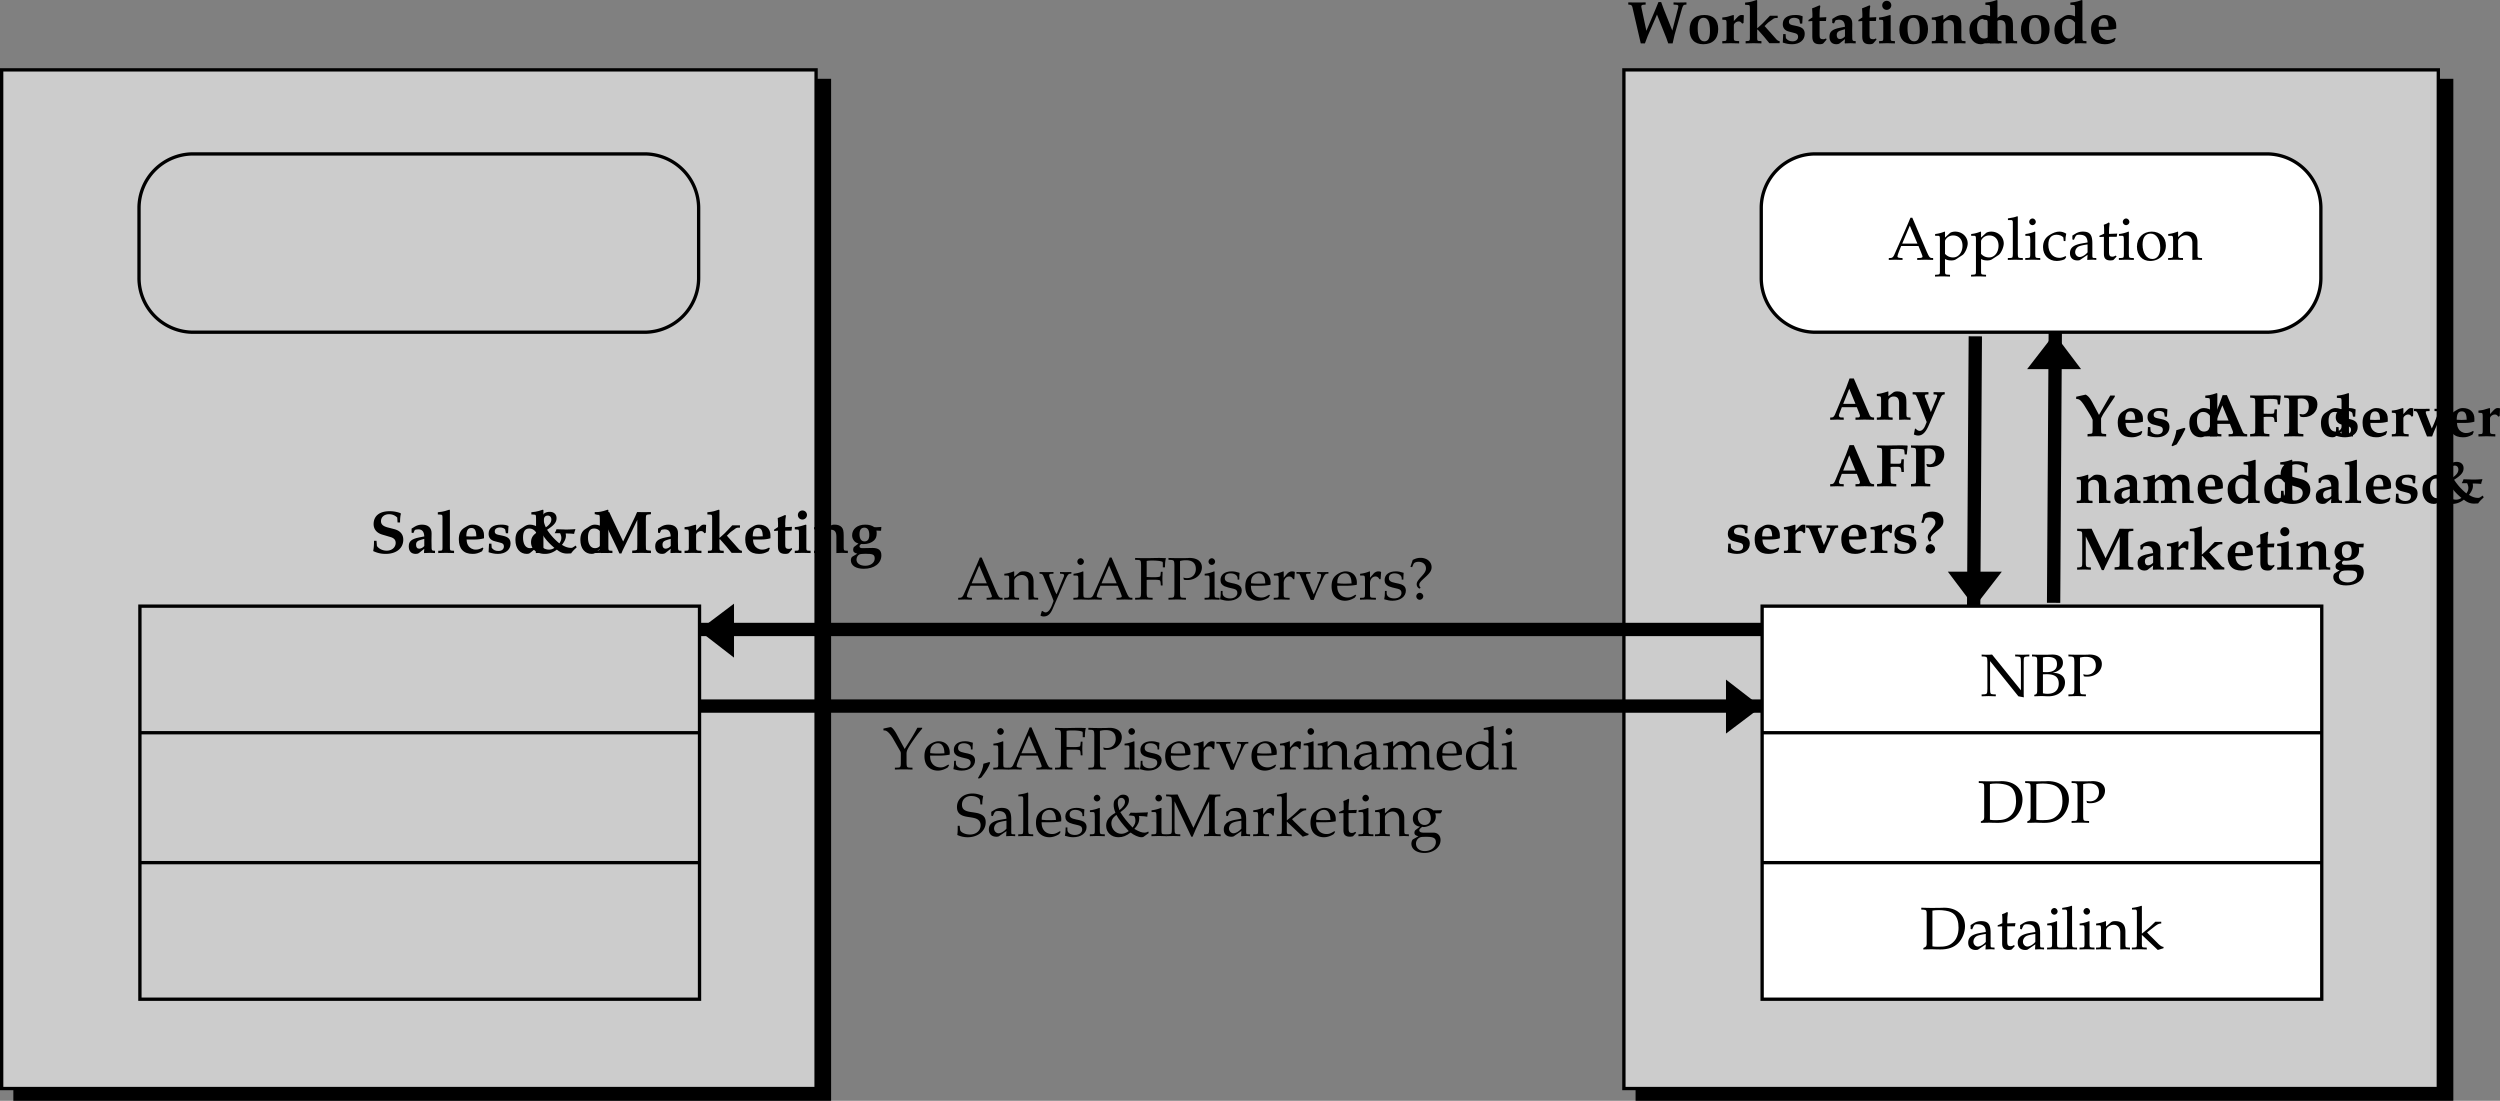
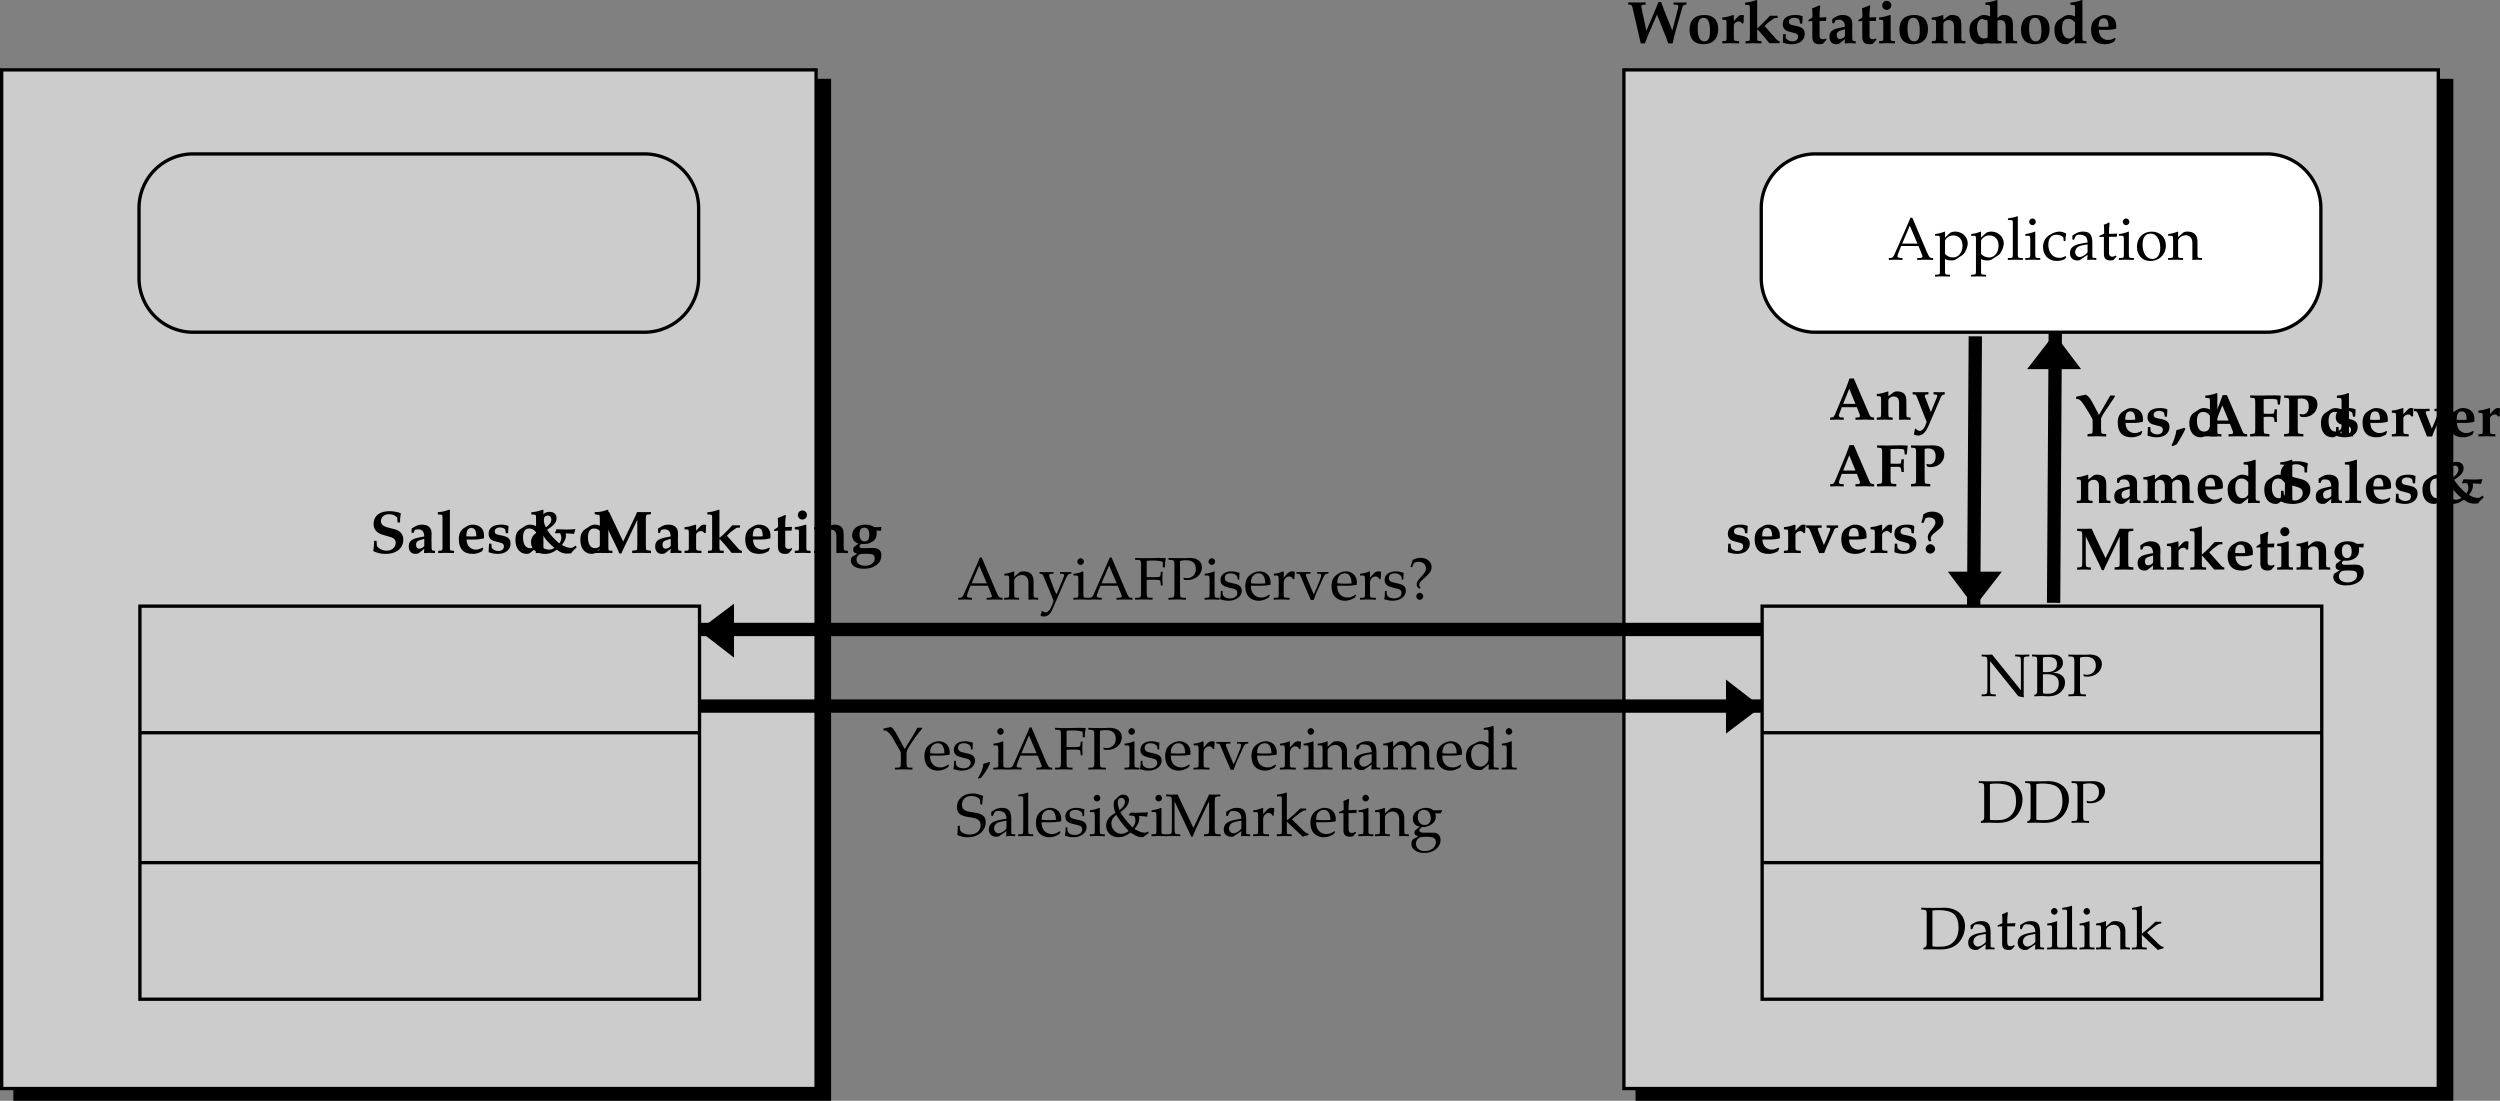
<svg xmlns="http://www.w3.org/2000/svg" xmlns:xlink="http://www.w3.org/1999/xlink" width="375.255" height="165.234">
  <rect width="100%" height="100%" fill="#808080" stroke="none" />
  <defs>
    <path id="a" d="m2.875-1.86-.734-3.452c-.016-.079-.032-.157-.032-.235 0-.11.125-.219.282-.219l.375-.03v-.329c-1.063.016-1.063.016-1.204.016-.109 0-.109 0-1.406-.016v.328l.281.031c.172.016.282.125.344.375L2.031.031h.625c.266-.75.344-.937.422-1.125l1.39-3.203L5.814-.922c.062.172.125.297.187.516.078.219.078.25.156.437h.657c.187-.828.234-1.062.296-1.297L8.203-5.14c.125-.421.235-.609.39-.625l.298-.03v-.329c-.625.016-.891.016-1 .016h-.47c-.062-.016-.265-.016-.468-.016v.328l.406.031c.204 0 .313.079.313.204 0 .078 0 .171-.031.265L6.766-1.89 5.53-4.984c-.14-.344-.25-.657-.437-1.188h-.407c-.062.156-.343.813-.453 1.11zm0 0" />
    <path id="b" d="M2.578-4.234c-1.437 0-2.219.78-2.219 2.218C.36-.625 1.094.156 2.406.156c1.438 0 2.25-.828 2.25-2.281 0-1.36-.734-2.11-2.078-2.11zm-.11.421c.657 0 .954.641.954 1.97 0 1.109-.25 1.562-.86 1.562-.64 0-.984-.656-.984-1.953 0-1.094.281-1.579.89-1.579zm0 0" />
    <path id="c" d="M.266-.313v.344L1.437 0c.11 0 .125 0 1.36.031v-.344l-.36-.015C2.031-.375 2-.391 2-.906v-1.781c0-.282.375-.579.734-.579.22 0 .375.11.5.329l.22-.094.046-1.156a1.039 1.039 0 0 0-.328-.047c-.266 0-.422.109-.766.468L2-3.328v-.86l-.078-.046-.64.187c-.266.094-.438.125-1.016.188v.328l.406.031c.203.016.234.078.234.625v1.969c0 .5-.031.562-.328.578zm0 0" />
    <path id="d" d="M.266-.313v.344L1.422 0c.187 0 .61.016 1.219.031v-.344l-.313-.015C2.031-.344 2-.406 2-.906v-1.125h.094l.953 1.078c.125.156.64.781.781.953h1.547v-.313c-.188-.015-.328-.093-.5-.28L3.109-2.579l.079-.063c.265-.28.515-.515.624-.578l.563-.406a.715.715 0 0 1 .438-.156h.265v-.344H3.922L2.953-3.11c-.203.218-.453.437-.953.875v-4.188l-.078-.062-.64.203c-.266.078-.563.14-1.095.187v.328l.485.032c.203.015.234.078.234.625v4.203c0 .5-.031.562-.328.578zm0 0" />
    <path id="e" d="m3.266-2.938.062-1.093c-.344-.157-.625-.203-1.11-.203-1.202 0-1.874.484-1.874 1.375 0 .593.328.984.969 1.125l.765.203c.422.093.563.25.563.562 0 .422-.313.688-.829.688-.421 0-.718-.125-1-.469l-.046-.625h-.36L.344-.094c.531.172.922.25 1.406.25 1.125 0 1.89-.625 1.89-1.547 0-.656-.328-.984-1.14-1.171l-.734-.157c-.36-.078-.5-.219-.5-.5 0-.36.296-.594.796-.594.376 0 .75.172.782.36l.094.515Zm0 0" />
    <path id="f" d="m2.922-.547-.078-.172c-.188.094-.266.125-.406.125-.438 0-.563-.14-.563-.578v-2.156h.953l.063-.578-1.016.047v-.516c0-.5.031-.813.11-1.219l-.126-.093c-.359.171-.64.28-1.109.453.031.453.047.625.047.828v.531l-.594.39v.204l.578-.047v2.344c0 .796.328 1.14 1.11 1.14.28 0 .5-.062.578-.172zm0 0" />
    <path id="g" d="m2.688-.61-.047.563.046.078C3.172.016 3.375 0 3.516 0c.125 0 .312.016.78.031v-.344l-.265-.015c-.203-.031-.25-.125-.25-.547v-.203c-.015-.297-.015-.547-.015-.766 0-.218 0-.515.015-.86v-.265c0-.797-.531-1.265-1.437-1.265-.39 0-.735.093-1.078.296L.78-3.64v.61l.266.062.203-.437c.031-.063.281-.125.516-.125.609 0 .89.328.921 1.062l-.78.156C.765-2.078.358-1.734.358-.968.36-.234.734.156 1.406.156c.219 0 .36-.047.453-.11zm0-.421c-.172.234-.5.406-.766.406-.297 0-.469-.219-.469-.578 0-.438.188-.61.828-.781l.406-.11Zm0 0" />
    <path id="h" d="M.313-.313v.344L1.468 0c.172 0 .61.016 1.218.031v-.344L2.36-.328c-.296-.016-.312-.078-.312-.578v-3.281l-.094-.047-.625.187a5 5 0 0 1-.89.172c-.016 0-.063.016-.126.016v.328L.72-3.5c.203.016.219.078.219.625v1.969c0 .5-.016.562-.313.578zm1.156-6.046a.67.67 0 0 0-.688.671.67.67 0 0 0 .672.688.69.69 0 0 0 .688-.672.67.67 0 0 0-.672-.687zm0 0" />
    <path id="i" d="M.219-.313v.344L1.375 0c.188 0 .61.016 1.219.031v-.344L2.28-.328c-.297-.016-.328-.078-.328-.578V-2.86c0-.313.375-.61.781-.61.579 0 .829.313.829 1.031v2.47C4.03.015 4.218 0 4.375 0c.14 0 .328.016.906.031v-.344l-.297-.015c-.296-.016-.328-.078-.328-.578v-1.672c0-.688-.078-1.031-.312-1.281-.235-.25-.594-.375-1.047-.375-.266 0-.469.046-.625.171l-.719.547v-.671l-.047-.047C.97-3.938.72-3.875.22-3.86v.328l.406.031c.203.016.234.078.234.625v1.969c0 .5-.03.562-.328.578zm0 0" />
    <path id="j" d="M4.578-6.422 4.5-6.484l-.64.203c-.266.078-.579.14-1.094.187v.328l.468.032c.22.015.235.078.235.625v1.093l-.172-.078c-.25-.093-.5-.14-.735-.14-.28 0-.53.078-.78.234l-.641.422c-.532.328-.766.844-.766 1.625 0 1.297.672 2.11 1.719 2.11.203 0 .36-.048.437-.11L3.47-.72l-.047.672.047.078c.468-.014.686-.03.81-.03.078 0 .25.016.485.016.062 0 .234 0 .421.015v-.344L4.89-.328c-.297-.016-.313-.078-.313-.578Zm-1.11 4.984c0 .407-.405.735-.905.735-.657 0-1.047-.61-1.047-1.594 0-.922.312-1.36.937-1.36.406 0 .719.173 1.016.563zm0 0" />
    <path id="k" d="M4.156-2.656c0-.969-.687-1.578-1.718-1.578-.297 0-.532.062-.782.203l-.422.25c-.593.36-.859.89-.859 1.75C.375-.61 1.094.156 2.438.156c.53 0 .843-.093 1.421-.39l.204-.438-.11-.125c-.422.235-.687.313-1.062.313-.454 0-.907-.25-1.125-.641-.141-.25-.204-.453-.22-.875h1.188c.516 0 .97-.063 1.422-.188Zm-1.906.203h-.031c-.078 0-.235-.016-.438-.016-.047 0-.125 0-.281-.015.016-.891.234-1.25.766-1.25.5 0 .718.359.734 1.25zm0 0" />
    <path id="z" d="M.64-1.813C.64-1.14.61-.78.517-.266c.656.297 1.187.422 1.875.422 1.609 0 2.64-.844 2.64-2.14 0-.797-.468-1.344-1.36-1.579l-1.03-.265c-.657-.188-.954-.453-.954-.922 0-.625.485-1.047 1.204-1.047.484 0 .89.156 1.234.5l.047.734h.375c0-.578.047-1.015.125-1.28l-.047-.11A4.477 4.477 0 0 0 2.97-6.25c-1.516 0-2.39.719-2.39 1.938 0 .75.452 1.328 1.312 1.578l1.265.375c.5.156.735.437.735.859 0 .672-.563 1.172-1.344 1.172-.61 0-1.188-.281-1.469-.703l-.062-.782zm0 0" />
    <path id="A" d="m.219-5.766.469.032c.218.015.234.078.234.625v4.203c0 .5-.016.562-.313.578l-.328.016V.03L1.453 0c.172 0 .61.016 1.203.031v-.344l-.312-.015c-.297-.016-.313-.078-.313-.578v-5.516l-.078-.062-.64.203c-.266.078-.579.14-1.094.187zm0 0" />
    <path id="B" d="M4.828-2.953c.125.265.188.484.188.703 0 .281-.079.5-.297.828a8.872 8.872 0 0 1-1.844-2.047c1.078-.687 1.422-1.125 1.422-1.75 0-.562-.406-.937-1.031-.937-.375 0-.735.125-.922.343l-.313.344c-.36.375-.469.594-.469.938 0 .343.079.64.297 1.172-1.015.53-1.39 1-1.39 1.78 0 1.016.86 1.735 2.062 1.735.688 0 1.203-.187 1.813-.64.515.421.968.593 1.547.593l.593-.03c.188-.282.47-.579.829-.891l-.125-.282L7.03-1c-.375.25-.375.25-.562.25-.453 0-.875-.14-1.36-.453.422-.547.594-.938.594-1.375 0-.078-.016-.188-.031-.328.5 0 .812.015 1.266.062a2.16 2.16 0 0 1 .187-.625l-.031-.094a17.1 17.1 0 0 1-1.328.063c-.094 0-.25 0-.422-.016l-1.063-.03c-.031.155-.078.265-.265.593ZM2-3.031C2.563-2.11 3.094-1.5 3.969-.75a1.33 1.33 0 0 1-.813.266c-.875 0-1.625-.75-1.625-1.61 0-.375.11-.594.469-.937zm.688-.797c-.235-.531-.297-.766-.297-1.063 0-.453.203-.703.593-.703.313 0 .532.235.532.578 0 .438-.25.782-.829 1.188zm0 0" />
    <path id="C" d="M8.719-5.797v-.328c-.953.016-.953.016-1.047.016-.11 0-.11 0-1.031-.016-.266.61-.344.813-.454 1.016l-1.64 3.406-1.422-2.984c-.094-.204-.25-.532-.672-1.438l-1.078.016H.75l-.469-.016v.328l.344.031c.406.032.422.063.422.875v3.672c0 .813-.016.844-.422.89l-.344.017V.03C.875.016 1.125 0 1.328 0c.203 0 .438.016 1.016.031v-.344l-.328-.015c-.407-.047-.438-.078-.438-.89v-3.75L3.656-.657c.063.14.156.344.328.75h.297c.172-.422.203-.5.547-1.188l1.844-3.86v3.735c0 .547-.016.703-.078.766-.047.047-.125.078-.344.094l-.344.03v.36C6.672.016 7 0 7.313 0c.312 0 .64.016 1.406.031v-.36l-.344-.03c-.203-.016-.281-.032-.344-.094-.062-.063-.078-.188-.078-.766V-4.89c0-.812.016-.843.422-.875zm0 0" />
    <path id="D" d="m4.766-3.313.046-.578c-.375.032-.53.047-.75.047-.062 0-.171 0-.312-.015-.375-.266-.797-.375-1.375-.375-1.156 0-1.953.656-1.953 1.609 0 .328.125.625.328.86.172.187.313.265.625.374l-.64.485c-.094.062-.157.25-.157.422 0 .343.172.5.625.609L.47.563C.329.64.234.875.234 1.109c0 .797.75 1.282 1.938 1.282 1.578 0 2.64-.813 2.64-2.016 0-.766-.421-1.11-1.328-1.11-.14 0-.265 0-.75.016-.375 0-.671.016-.78.016-.282 0-.423-.094-.423-.266 0-.14.078-.25.266-.36.156.016.25.016.36.016.624 0 1.187-.203 1.562-.562.281-.281.39-.594.39-1.047 0-.156 0-.265-.046-.422zm-2.5-.468c.484 0 .734.375.734 1.078 0 .656-.234.984-.719.984-.469 0-.75-.39-.75-1.078 0-.656.25-.984.735-.984zM2.453.14c1.11 0 1.36.125 1.36.718 0 .61-.594 1.079-1.407 1.079-.797 0-1.328-.36-1.328-.922 0-.344.188-.657.453-.782C1.688.171 2 .14 2.453.14Zm0 0" />
    <path id="T" d="m4.219-1.86.406 1.032a.966.966 0 0 1 .063.25c0 .14-.094.234-.188.25l-.484.016V.03C4.796.016 5.219 0 5.39 0c.172 0 .61.016 1.422.031v-.344l-.218-.015c-.25-.047-.375-.14-.485-.406L3.766-6.172h-.641c-.125.328-.203.578-.25.672-.125.36-.219.594-.25.688L.985-.876c-.141.36-.297.531-.5.547l-.266.016V.03C.875.016 1.219 0 1.234 0c.094 0 .266 0 .5.016.079 0 .25 0 .516.015v-.344l-.453-.015a.291.291 0 0 1-.266-.297c0-.063.032-.14.047-.219l.39-1.015Zm-1.14-2.78.937 2.28H2.172zm0 0" />
    <path id="U" d="M2.469-3.781v-.344l-1.188.016h-.11c-.124 0-.187 0-1.077-.016v.344l.312.015c.14 0 .235.141.375.485L2.203.359 2 .86c-.203.516-.516.829-.828.829-.234 0-.422-.11-.625-.344l-.11.047-.156.843c.235.11.453.157.656.157.625 0 1.125-.485 1.579-1.547l1.796-4.172c.11-.235.235-.39.375-.422l.22-.031v-.344l-.829.016h-.031c-.063 0-.172 0-.453-.016h-.36v.344l.297.015c.156 0 .25.079.25.172 0 .063-.015.14-.031.203l-.922 2.266-.75-1.969c-.015-.015-.015-.031-.031-.078a.416.416 0 0 0-.063-.125.701.701 0 0 1-.062-.265c0-.126.094-.204.234-.204zm0 0" />
    <path id="V" d="M2.281-5.578C2.875-5.61 3-5.61 3.297-5.61c.64 0 1.015.062 1.031.171l.078.672h.313l.125-1.265-.047-.078c-.328-.016-.5-.032-.86-.032-.25 0-.578.016-1.265.016-.469.016-.64.016-.86.016-.234 0-.234 0-1.562-.016v.328l.328.031c.422.032.438.063.438.875v3.672c0 .547-.016.703-.079.766-.062.047-.14.078-.359.094L.25-.33v.36C1.016.016 1.328 0 1.64 0c.313 0 .657.016 1.5.031v-.36l-.421-.03c-.219-.016-.344-.047-.375-.125-.047-.079-.047-.235-.063-.735V-2.89c.235-.03.406-.03.61-.03h.453c.36 0 .484.093.515.327l.063.453h.36l-.032-.968c0-.11 0-.235.031-.938h-.36l-.062.484c-.03.157-.109.188-.515.188H2.89c-.329 0-.438 0-.61-.016zm0 0" />
    <path id="W" d="M.344-.328v.36C1.109.015 1.438 0 1.75 0c.297 0 .656.016 1.484.031v-.36l-.421-.03c-.22-.016-.344-.047-.36-.125-.047-.079-.062-.235-.062-.735v-4.375c.125-.062.28-.078.53-.078.75 0 1.126.39 1.126 1.203 0 .719-.36 1.188-.922 1.188-.078 0-.078 0-.313-.047-.015 0-.046 0-.078-.016l-.093.094.156.313c.062.015.094.015.14.03.188.032.235.032.376.032 1.171 0 2.03-.813 2.03-1.906 0-.89-.562-1.344-1.687-1.344h-.469c-.609.016-1.062.016-1.312.016-.172 0-.172 0-1.531-.016v.328l.344.031c.406.032.421.063.421.875v3.672c0 .547-.015.703-.078.766-.047.047-.125.078-.343.094zm0 0" />
    <path id="X" d="M2.047.031h.765c.157-.406.235-.64.344-.875l1.156-2.594c.079-.203.172-.28.329-.312l.265-.031v-.344l-.86.016c-.468 0-.546-.016-.874-.016v.344l.344.015c.125 0 .203.063.203.141 0 .11-.031.25-.078.375l-.547 1.36c-.094.218-.14.327-.328.718l-.782-1.984c-.093-.235-.125-.36-.125-.469 0-.078.063-.14.204-.14l.374-.016v-.344l-1.171.016h-.11c-.11 0-.187 0-1.062-.016v.344l.234.015c.156.016.266.157.422.547Zm0 0" />
    <path id="Y" d="m.703-4.469.281-.64c.047-.125.329-.204.641-.204.5 0 .875.313.875.735 0 .328-.156.594-.578 1.11-.422.5-.563.78-.563 1.109 0 .25.079.453.235.671l.312-.125-.015-.03c-.047-.11-.094-.22-.094-.329 0-.234.187-.5.562-.812l.704-.579c.468-.406.64-.703.64-1.203 0-.875-.656-1.421-1.672-1.421-.531 0-.875.109-1.36.437-.03.313-.093.594-.28 1.203zM1.75-1.297a.724.724 0 0 0-.703.719c0 .375.328.687.703.687.36 0 .703-.328.703-.687 0-.375-.344-.719-.703-.719zm0 0" />
    <path id="Z" d="m3.563-3.203-.97-1.828c-.374-.688-.609-.985-1.03-1.219L.14-5.937v.343c.453 0 .64.125 1.171.89l.907 1.47c.14.234.25.437.39.765v1.25c-.015.547-.015.703-.078.766-.062.047-.14.078-.36.094l-.327.03v.36C2.594.016 2.922 0 3.234 0c.329 0 .641.016 1.407.031v-.36l-.329-.03c-.203-.016-.296-.032-.343-.094-.078-.063-.078-.188-.094-.766v-1.468a5.71 5.71 0 0 1 .484-.891l1.579-2.36v-.171H5.25Zm0 0" />
    <path id="aa" d="M.719 1.219c.719-1.125 1-1.657 1.328-2.344l-.156-.14c-.422.124-.72.218-1.204.343-.078.64-.343 1.5-.734 2.297l.125.125zm0 0" />
    <path id="ab" d="M.219-.313v.344L1.375 0c.203 0 .594.016 1.14.031v-.344l-.234-.015c-.297-.031-.328-.078-.328-.578V-2.86c0-.297.375-.61.734-.61.516 0 .766.344.766 1.047v1.516c0 .5-.031.562-.328.578l-.266.016V.03C3.5.016 3.766 0 4.016 0c.234 0 .515.016 1.171.031v-.344l-.312-.015c-.297-.016-.328-.078-.328-.578V-2.86c0-.297.375-.61.734-.61.532 0 .782.344.782 1.047V.031L6.89 0c.453.016.515.016.89.031v-.344l-.297-.015c-.296-.016-.328-.078-.328-.578v-1.672c0-1.235-.328-1.656-1.297-1.656-.28 0-.484.046-.64.171l-.719.547c-.203-.5-.563-.718-1.188-.718-.28 0-.484.046-.64.171l-.719.547v-.671l-.047-.047C.97-3.938.72-3.875.22-3.86v.328l.406.031c.203.016.234.078.234.625v1.969c0 .5-.03.562-.328.578zm0 0" />
    <path id="l" d="M.156-.25v.281C.796.016 1.016 0 1.203 0c.172 0 .438.016 1.078.031V-.25l-.406-.016c-.422-.046-.438-.078-.453-.812V-5.25L5.672.031l.812.157v-.11C6.47-.016 6.47-.109 6.47-.156v-4.969c0-.719.031-.766.453-.813l.39-.015v-.281c-.578.03-.875.03-1.062.03-.203 0-.438 0-1.063-.03v.28l.407.016c.422.047.437.094.453.813v4.25L1.72-6.235l-.485.032c-.515 0-.578 0-1.078-.031v.28l.39.016c.423.047.454.094.47.813v4.047C1-.344.969-.312.546-.266Zm0 0" />
    <path id="m" d="M.578-.188v.22c.563-.016.797-.032 1-.032h.297c.688.031.703.031.813.031.656 0 1.25-.172 1.656-.469.531-.374.843-.968.843-1.609 0-.469-.187-.828-.515-1.078-.36-.25-.656-.328-1.344-.39.438-.079.64-.172.89-.344.438-.297.657-.672.657-1.141 0-.797-.563-1.234-1.594-1.234-.094 0-.094 0-.812.03h-.813c-.25 0-.656 0-1.422-.03v.28l.329.016c.421.047.453.094.453.813v4.266c0 .343-.063.53-.204.593zm1.297-3.078c.344-.015.406-.015.594-.015 1.219 0 1.781.453 1.781 1.406 0 .969-.61 1.531-1.688 1.531a3.08 3.08 0 0 1-.687-.078zm0-2.53c.234-.048.406-.079.703-.079 1 0 1.406.328 1.406 1.078 0 .797-.53 1.203-1.562 1.203-.156 0-.281 0-.547-.015zm0 0" />
    <path id="n" d="M1.938-5.781c.328-.078.578-.11.89-.11.985 0 1.485.454 1.485 1.313 0 .812-.547 1.375-1.329 1.375a1.44 1.44 0 0 1-.546-.094l.078.328c.218.047.343.047.53.047 1.235 0 2.173-.828 2.173-1.906 0-.875-.703-1.406-1.844-1.406-.047 0-.14 0-.25.015-.453.016-1 .016-1.281.016-.282 0-.75 0-1.64-.031v.28l.405.016c.422.047.47.125.485.813v4.047c-.016.719-.047.797-.469.812L.203-.25v.281C.734.016 1.047 0 1.516 0c.468 0 .78.016 1.312.031V-.25l-.422-.016c-.422-.015-.453-.078-.469-.812Zm0 0" />
    <path id="o" d="M.516-.188v.22C1.219.015 1.53 0 1.766 0c.187 0 .328 0 .468.016.688.015.688.015.829.015 1.156 0 2.015-.297 2.656-.922.64-.64 1.047-1.609 1.047-2.578 0-1.672-1.235-2.765-3.141-2.765-.078 0-.203 0-.344.015-.531.016-.828.016-1.25.016-.437 0-.906 0-1.828-.031v.28l.36.016c.421.047.453.094.453.813v4.266c0 .28-.079.468-.22.53zm1.359-5.609c.219-.047.531-.078.984-.078.672 0 1.391.125 1.766.297.203.078.375.203.547.36.422.437.625 1.093.625 1.984 0 1.015-.313 1.78-.906 2.265-.532.453-1.063.594-2.094.594-.438 0-.703-.016-.922-.063zm0 0" />
    <path id="p" d="M2.922-.734 2.875.03c.438-.014.578-.03.703-.03.11 0 .172 0 .469.016l.187.015V-.25l-.343-.016c-.235-.015-.25-.046-.25-.515v-1.656c0-1.313-.375-1.782-1.422-1.782-.406 0-.75.094-1.094.297l-.484.297v.578l.234.063L1-3.266c.188-.421.281-.484.688-.484.843 0 1.203.344 1.234 1.156l-.89.156C.796-2.203.281-1.78.281-.984c0 .687.421 1.093 1.14 1.093.172 0 .312-.03.375-.078zm0-.375c-.266.359-.828.703-1.188.703-.359 0-.671-.328-.671-.719a.98.98 0 0 1 .437-.813c.234-.14.734-.265 1.422-.359zm0 0" />
    <path id="q" d="M.875-3.438v2.594c0 .656.297.953 1 .953.203 0 .422-.046.469-.109l.437-.484-.125-.141c-.219.125-.344.172-.515.172-.36 0-.5-.188-.5-.625v-2.36h1.156l.078-.484-1.234.047v-.344c0-.36.03-.75.093-1.265l-.109-.11c-.219.14-.484.25-.766.344.032.25.047.438.047.719v.625l-.703.312v.188zm0 0" />
    <path id="s" d="M.188-.25v.281C.813.016 1.078 0 1.313 0c.234 0 .5.016 1.125.031V-.25L2.03-.266c-.328-.046-.328-.062-.344-.656v-5.547L1.61-6.53c-.39.156-.687.218-1.406.328v.25H.72c.156 0 .219.11.219.375v4.656C.923-.327.923-.296.61-.265zm0 0" />
    <path id="r" d="m1.688-4.188-.079-.03a4.904 4.904 0 0 1-1.406.359v.265h.344c.36 0 .375.031.39.656v2.016c0 .594-.03.625-.328.656L.188-.25v.281C.813.016 1.078 0 1.313 0c.234 0 .5.016 1.125.031V-.25L2.03-.266c-.328-.046-.328-.062-.344-.656Zm-.407-2c-.265 0-.5.235-.5.516 0 .25.235.484.485.484.265 0 .5-.234.5-.484 0-.266-.235-.516-.485-.516Zm0 0" />
    <path id="t" d="M3.688.031C4.109.016 4.25 0 4.405 0c.125 0 .297.016.735.031V-.25l-.36-.016c-.312-.03-.328-.062-.328-.656v-1.734c0-1.047-.5-1.563-1.516-1.563-.328 0-.515.047-.703.219l-.687.594v-.781l-.078-.032a4.904 4.904 0 0 1-1.407.36v.265H.39c.375 0 .39.031.406.656v2.016c0 .594-.031.625-.344.656L.047-.25v.281C.625.016.875 0 1.172 0c.281 0 .531.016 1.11.031V-.25l-.407-.016c-.313-.03-.328-.062-.328-.656v-1.906c0-.406.594-.844 1.14-.844.61 0 1 .453 1 1.14zm0 0" />
    <path id="u" d="M.188-.25v.281C.813.016 1.078 0 1.327 0c.25 0 .5.016 1.094.031V-.25l-.39-.016c-.329-.03-.345-.062-.345-.656v-1.234L4.079.109l.86-.265V-.36c-.22 0-.47-.157-.766-.438L3.047-1.922a5.88 5.88 0 0 1-.578-.61l1.156-.905c.438-.329.656-.422.969-.422v-.266h-.89c-.579.563-1 .969-1.36 1.25l-.656.531v-4.125l-.079-.062c-.39.156-.687.218-1.406.328v.25H.72c.156 0 .219.11.219.375v4.656C.923-.328.923-.297.61-.266zm0 0" />
    <path id="v" d="M3.672-6.297H3.39c-.157.36-.297.703-.36.86-.14.312-.328.734-.469 1.078L.954-.72C.843-.453.672-.28.47-.266L.14-.25v.281C.75.016.937 0 1.109 0c.157 0 .438.016 1.094.031V-.25l-.328-.016c-.313-.03-.438-.093-.438-.234 0-.125.125-.5.313-.953l.25-.61h2.594l.422 1.032c.156.406.187.484.187.578 0 .11-.14.172-.375.187l-.422.016v.281C5.141.016 5.47 0 5.656 0c.203 0 .453.016 1.14.031V-.25L6.5-.266c-.234-.046-.328-.187-.656-.921ZM2.156-2.422l1.14-2.687 1.142 2.687zm0 0" />
    <path id="w" d="M.078 2.266v.265c.61-.015.875-.031 1.125-.031.234 0 .5.016 1.125.031v-.265l-.422-.032c-.312-.03-.328-.062-.328-.656V-.109c.281.156.563.218.953.218.281 0 .5-.062.64-.14l1.032-.672c.36-.235.781-1.156.781-1.735 0-1-.828-1.78-1.875-1.78-.328 0-.656.093-.796.218l-.735.672v-.86l-.078-.03a5.038 5.038 0 0 1-1.406.359v.265h.328c.375 0 .39.031.39.656v4.516c0 .594-.015.625-.328.656zm1.5-5.016c0-.125.047-.234.156-.375a1.312 1.312 0 0 1 1.079-.516c.843 0 1.39.594 1.39 1.532 0 1.015-.61 1.765-1.406 1.765-.5 0-.875-.172-1.219-.531zm0 0" />
    <path id="x" d="M3.594-2.797c0-.422.047-.781.125-1.11-.36-.218-.672-.312-1.047-.312-.438 0-.938.172-1.469.516-.64.39-.969 1.015-.969 1.812 0 1.22.844 2.079 2.063 2.079.469 0 1.14-.172 1.234-.313l.188-.281-.094-.14c-.344.171-.625.265-.938.265-1 0-1.656-.781-1.656-1.969 0-.969.438-1.5 1.25-1.5.406 0 .828.172 1 .406l.063.547zm0 0" />
    <path id="y" d="M2.516-4.219C1.203-4.219.28-3.297.28-1.953c0 1.266.797 2.14 1.969 2.14 1.39 0 2.375-.968 2.375-2.328 0-1.218-.875-2.078-2.11-2.078zm-.172.297c.844 0 1.437.89 1.437 2.125 0 1.047-.437 1.688-1.187 1.688-.875 0-1.469-.875-1.469-2.157 0-1.078.438-1.656 1.219-1.656zm0 0" />
    <path id="E" d="M2.672-.781c-.203-.328-.297-.547-.453-.985L1.64-3.28a.896.896 0 0 1-.079-.375c0-.125.094-.203.297-.203l.344-.016v-.25c-.594.016-.844.016-1.047.016-.218 0-.437 0-1.047-.016v.25l.157.016c.234.015.343.125.468.437l.985 2.36c.25.609.343.828.5 1.28l-.203.548c-.282.765-.641 1.171-.985 1.171-.14 0-.312-.078-.453-.203H.453l-.203.672a.79.79 0 0 0 .484.14c.594 0 .985-.327 1.329-1.108L3.89-2.766c.359-.828.53-1.062.75-1.093l.25-.016v-.25c-.485.016-.688.016-.844.016-.172 0-.375 0-.86-.016v.25l.235.016c.25.015.375.093.375.218a.693.693 0 0 1-.047.235zm0 0" />
    <path id="F" d="M1.938-2.938c.234-.03.5-.03.937-.03.656 0 .906.03 1.063.109l.078.218.046.532h.266c-.016-.61-.031-.813-.031-1 0-.172.016-.438.031-1.047h-.266l-.046.468a.52.52 0 0 1-.079.235c-.156.078-.406.11-1 .11-.437 0-.671-.016-1-.032v-2.406c.282-.063.454-.063.985-.063.422 0 .937.047 1.203.125.219.047.234.094.234.297v.594h.329c0-.547.03-.969.14-1.375-.437-.016-.703-.031-1.11-.031l-.952.015c-.438.016-.766.016-.985.016-.312 0-.734 0-1.578-.031v.28l.422.016c.422.032.453.094.469.813v4.047c-.016.719-.047.797-.469.812L.203-.25v.281C.734.016 1.047 0 1.516 0c.468 0 .78.016 1.312.031V-.25l-.422-.016c-.422-.015-.453-.078-.469-.812Zm0 0" />
    <path id="G" d="M.375-1.281c0 .61-.031.89-.11 1.25.485.14.829.218 1.235.218 1.188 0 2.016-.625 2.016-1.515 0-.297-.079-.484-.25-.672-.235-.219-.516-.328-1.329-.484C1.204-2.625.97-2.813.97-3.22c0-.453.297-.703.86-.703.609 0 1.062.313 1.062.735v.203h.25c.015-.516.015-.735.046-1.016-.484-.156-.796-.219-1.171-.219-1.047 0-1.688.5-1.688 1.297 0 .453.203.735.61.938.25.109.734.25 1.343.375.406.093.578.28.578.625 0 .484-.453.828-1.093.828C1.109-.156.64-.47.64-.922v-.36Zm0 0" />
    <path id="H" d="m3.938-.625-.126-.094c-.562.344-.78.422-1.171.422-.579 0-1.063-.266-1.313-.703-.172-.281-.234-.547-.25-1.063h1.313c.64 0 1.062-.046 1.625-.14 0-.125.015-.203.015-.313 0-1.03-.672-1.703-1.687-1.703-.313 0-.703.11-1.078.328C.53-3.453.234-2.906.234-1.969c0 .563.141 1.047.375 1.39.36.485.954.766 1.641.766.344 0 .672-.078 1.031-.234.235-.11.438-.219.469-.281zm-.704-1.781c-.468.015-.671.031-1.015.031a9.74 9.74 0 0 1-1.125-.063c0-.421.031-.609.14-.859a1.12 1.12 0 0 1 1-.625c.313 0 .547.11.704.36.203.296.265.562.296 1.156zm0 0" />
    <path id="I" d="M.188-.25v.281C.78.016 1.046 0 1.296 0c.219 0 .547.016 1.281.031V-.25L2.11-.266c-.406-.03-.421-.046-.421-.656v-1.547c0-.547.359-.984.812-.984.266 0 .453.125.594.406h.187l.078-1.078c-.093-.063-.25-.094-.421-.094-.266 0-.547.14-.735.36l-.515.593v-.921l-.079-.032a4.904 4.904 0 0 1-1.406.36v.265h.344c.36 0 .375.031.39.656v2.016C.922-.328.922-.297.61-.266zm0 0" />
    <path id="J" d="M4.844-3.875v-.25c-.469.016-.672.016-.844.016-.172 0-.36 0-.844-.016v.25l.375.016c.14 0 .219.078.219.234 0 .156-.063.36-.172.656l-.39.953c-.094.266-.204.516-.547 1.266L1.562-3.344a1.067 1.067 0 0 1-.078-.344c0-.109.079-.171.22-.171l.452-.016v-.25c-.594.016-.844.016-1.062.016-.219 0-.453 0-1.047-.016v.25l.312.016c.141.015.188.078.282.296L2.187.063h.454c.171-.47.296-.797.359-.985l1.063-2.344c.203-.421.343-.578.515-.593Zm0 0" />
    <path id="K" d="m.39-4.906.25.062.188-.437c.094-.235.375-.375.781-.375.657 0 1.11.406 1.11.984 0 .36-.156.656-.688 1.234-.562.61-.703.844-.703 1.157 0 .265.125.484.406.656l.188-.125c-.156-.188-.203-.297-.203-.438 0-.296.125-.453.843-1.109.782-.703 1-1.047 1-1.562 0-.797-.703-1.391-1.64-1.391-.406 0-.719.078-1.188.313zM1.782-1a.542.542 0 0 0-.515.516c0 .28.25.53.5.53a.55.55 0 0 0 .546-.53c0-.266-.25-.516-.53-.516Zm0 0" />
    <path id="L" d="M.078-6.125v.266l.266.03c.312.048.765.516 1.156 1.173L2.61-2.72a.766.766 0 0 1 .078.36v1.28c0 .72-.047.798-.454.813l-.437.016V.03C2.328.016 2.64 0 3.109 0c.47 0 .797.016 1.329.031V-.25L4-.266c-.406-.015-.438-.093-.453-.812v-1.156c-.016-.5.094-.735.64-1.594.688-1.016 1-1.453 1.704-2.281v-.141h-.72a24.96 24.96 0 0 1-.984 1.719l-.921 1.468-1.282-2.359c-.296-.516-.656-.937-.828-.922H1.11zm0 0" />
    <path id="M" d="M1.844-1.11c-.25.079-.407.141-.89.266C.89-.156.671.437.14 1.296l.125.095.375-.172C1.375.28 1.703-.281 1.969-.984zm0 0" />
    <path id="N" d="M.14-.25v.281C.782.016 1.032 0 1.282 0c.282 0 .532.016 1.078.031V-.25l-.375-.016c-.312-.03-.343-.062-.343-.656v-1.906c0-.406.593-.844 1.14-.844.485 0 .813.453.813 1.14v1.61c0 .594-.016.625-.328.656L2.86-.25v.281C3.484.016 3.75 0 3.984 0 4.22 0 4.47.016 5.11.031V-.25l-.421-.016c-.313-.046-.329-.062-.329-.656v-1.906c0-.406.594-.844 1.125-.844.485 0 .829.453.829 1.14V.032C6.718.016 6.859 0 7.016 0c.14 0 .312.016.812.031V-.25l-.437-.016c-.313-.046-.313-.062-.329-.656v-1.844c0-.89-.515-1.453-1.343-1.453-.328 0-.578.063-.735.219l-.687.61C4-3.985 3.64-4.22 3.016-4.22c-.329 0-.579.063-.75.219l-.625.578v-.765l-.079-.032a4.904 4.904 0 0 1-1.406.36v.265H.5c.36 0 .375.031.39.656v2.016c-.015.594-.015.625-.328.656Zm0 0" />
    <path id="O" d="M3.703-3.938c-.5-.218-.75-.28-1.062-.28-.25 0-.47.046-.688.171l-.797.406c-.515.282-.843.938-.843 1.704 0 .718.25 1.312.671 1.671.329.25.75.375 1.329.375.187 0 .39-.03.437-.078l1-.828-.047.828C4.11.016 4.266 0 4.391 0c.078 0 .203 0 .39.016.063 0 .235 0 .438.015V-.25l-.422-.016c-.313-.046-.328-.062-.328-.656v-5.547L4.39-6.53c-.407.156-.704.218-1.407.328v.25h.5c.157 0 .22.11.22.375zm0 1.954c0 .578-.015.671-.125.875-.25.421-.703.703-1.125.703-.781 0-1.36-.766-1.36-1.844 0-.969.485-1.547 1.298-1.547.343 0 .703.11 1.015.328.188.125.297.25.297.313zm0 0" />
    <path id="P" d="M4.016-4.734c0-.485.046-.797.14-1.266-.734-.297-1.125-.375-1.625-.375-1.344 0-2.312.844-2.312 2.016 0 .453.11.765.375 1.015.312.281.719.422 1.594.531.687.11 1 .204 1.234.407.234.187.344.453.344.797 0 .812-.672 1.39-1.61 1.39-.719 0-1.422-.344-1.469-.719L.625-1.53H.328c0 .687 0 .968-.062 1.375a3.716 3.716 0 0 0 1.562.344c1.563 0 2.703-.954 2.703-2.25 0-.626-.25-1-.828-1.235-.281-.125-.515-.172-1.25-.281C1.36-3.718.97-4.016.97-4.703.969-5.47 1.53-6 2.329-6c.358 0 .687.063.937.203.296.156.39.281.421.547l.047.516zm0 0" />
    <path id="Q" d="M3.766-3.094c.515.047.687.063.78.094.141.031.235.344.235.719 0 .312-.093.578-.422 1.015-.796-.828-1.328-1.484-1.843-2.312.375-.281.546-.406.718-.594.407-.422.579-.812.579-1.219 0-.515-.329-.812-.876-.812-.25 0-.437.062-.593.203l-.61.547c-.14.125-.218.39-.218.766 0 .39.078.718.265 1.203-.984.578-1.39 1.14-1.39 1.953 0 .984.765 1.718 1.843 1.718.657 0 1.172-.203 1.829-.703.515.407 1.187.704 1.625.704.156 0 .25-.032.312-.063l.781-.563-.062-.234c-.266.14-.39.172-.547.172-.438 0-.781-.125-1.547-.563.531-.593.734-1.03.734-1.593 0-.14-.015-.219-.046-.344.64.016.906.047 1.25.11 0-.235.03-.391.109-.657l-1.734.063H4.78c-.125 0-.406 0-.718-.016zm-1.844-.078c.406.719.828 1.297 1.86 2.438-.423.28-.75.406-1.126.406-.797 0-1.484-.703-1.484-1.547 0-.531.203-.86.75-1.297zm.453-.703c-.172-.5-.234-.828-.234-1.14 0-.47.187-.704.546-.704.297 0 .532.25.532.594 0 .406-.297.844-.844 1.25zm0 0" />
    <path id="R" d="M8.281-5.953v-.281c-.469.03-.672.03-.844.03-.156 0-.359 0-.843-.03L4.234-1.22 1.86-6.234c-.515.03-.703.03-.859.03-.156 0-.344 0-.86-.03v.28l.407.016c.422.047.437.094.453.813v4.047C.985-.344.97-.312.548-.266L.14-.25v.281C.797.016 1.016 0 1.187 0c.172 0 .438.016 1.079.031V-.25l-.391-.016c-.422-.046-.453-.078-.469-.812v-4.125L3.922.109h.187c.235-.546.391-.921.485-1.14l1.593-3.39c.125-.266.235-.47.407-.782v4.125c-.016.734-.047.766-.469.812l-.297.016v.281C6.234.016 6.5 0 6.968 0c.516 0 .829.016 1.36.031V-.25l-.422-.016c-.422-.015-.453-.093-.468-.812v-4.047c.015-.719.046-.766.468-.813zm0 0" />
    <path id="S" d="m4.672-3.406.219-.36-.032-.109-1.28.031c-.329-.265-.657-.375-1.095-.375-.39 0-.859.125-1.218.344C.75-3.594.5-3.156.5-2.594c0 .656.406 1.125 1.078 1.188L.86-.86a.643.643 0 0 0-.125.39c0 .25.157.39.594.516L.547.484C.407.547.28.875.28 1.156c0 .828.797 1.39 1.953 1.39 1.36 0 2.422-.858 2.422-1.937C4.656-.047 4.234-.5 3.594-.5H2.156c-.469 0-.687-.11-.687-.36 0-.109.078-.218.297-.406.078-.062.093-.062.125-.109.093.016.14.031.218.031.391 0 .86-.172 1.235-.437.406-.297.594-.657.594-1.14 0-.173-.016-.298-.094-.485Zm-2.5-.516c.61 0 1.015.516 1.015 1.281 0 .594-.374.985-.921.985-.61 0-1.016-.469-1.016-1.157 0-.703.328-1.109.922-1.109zM2.578.125c1.016 0 1.375.203 1.375.797 0 .765-.719 1.344-1.672 1.344C1.5 2.266.97 1.812.97 1.14c0-.407.234-.766.594-.922.14-.078.406-.094 1.015-.094Zm0 0" />
  </defs>
  <path d="M124.5 164.984H2.254V12.078H124.5v152.906" />
  <path fill="none" stroke="#000" stroke-miterlimit="10" stroke-width=".5" d="M124.5 164.984H2.254V12.078H124.5Zm0 0" />
  <path fill="#ccc" d="M122.496 163.39H.25V10.485h122.246v152.907" />
  <path fill="none" stroke="#000" stroke-miterlimit="10" stroke-width=".5" d="M122.496 163.39H.25V10.485h122.246zm0 0" />
  <path fill="none" stroke="#000" stroke-miterlimit="10" stroke-width=".5" d="M105 149.984v-59H21v59zm-84-40h84m-84 19.5h84" />
  <path d="M368 164.984H245.754V12.078H368v152.906" />
  <path fill="none" stroke="#000" stroke-miterlimit="10" stroke-width=".5" d="M368 164.984H245.754V12.078H368Zm0 0" />
  <g transform="translate(105 -642.016)">
    <use xlink:href="#a" width="100%" height="100%" x="139.25" y="648.5" />
    <use xlink:href="#b" width="100%" height="100%" x="148.25" y="648.5" />
    <use xlink:href="#c" width="100%" height="100%" x="153.254" y="648.5" />
    <use xlink:href="#d" width="100%" height="100%" x="156.755" y="648.5" />
    <use xlink:href="#e" width="100%" height="100%" x="162.254" y="648.5" />
    <use xlink:href="#f" width="100%" height="100%" x="166.25" y="648.5" />
    <use xlink:href="#g" width="100%" height="100%" x="169.247" y="648.5" />
    <use xlink:href="#f" width="100%" height="100%" x="173.747" y="648.5" />
    <use xlink:href="#h" width="100%" height="100%" x="176.744" y="648.5" />
    <use xlink:href="#b" width="100%" height="100%" x="179.741" y="648.5" />
    <use xlink:href="#i" width="100%" height="100%" x="184.745" y="648.5" />
    <use xlink:href="#j" width="100%" height="100%" x="190.244" y="648.5" />
    <use xlink:href="#i" width="100%" height="100%" x="192.494" y="648.5" />
    <use xlink:href="#b" width="100%" height="100%" x="197.993" y="648.5" />
    <use xlink:href="#j" width="100%" height="100%" x="202.997" y="648.5" />
    <use xlink:href="#k" width="100%" height="100%" x="208.496" y="648.5" />
  </g>
  <path fill="#ccc" d="M365.996 163.39H243.75V10.485h122.246v152.907" />
  <path fill="none" stroke="#000" stroke-miterlimit="10" stroke-width=".5" d="M365.996 163.39H243.75V10.485h122.246zm0 0" />
-   <path fill="#fff" d="M348.5 149.984v-59h-84v59h84" />
  <path fill="none" stroke="#000" stroke-miterlimit="10" stroke-width=".5" d="M348.5 149.984v-59h-84v59zm-84-40h84m-84 19.5h84" />
  <g transform="translate(105 -642.016)">
    <use xlink:href="#l" width="100%" height="100%" x="192.293" y="746.5" />
    <use xlink:href="#m" width="100%" height="100%" x="199.772" y="746.5" />
    <use xlink:href="#n" width="100%" height="100%" x="205.271" y="746.5" />
  </g>
  <g transform="translate(105 -642.016)">
    <use xlink:href="#o" width="100%" height="100%" x="191.816" y="765.5" />
    <use xlink:href="#o" width="100%" height="100%" x="198.782" y="765.5" />
    <use xlink:href="#n" width="100%" height="100%" x="205.748" y="765.5" />
  </g>
  <g transform="translate(105 -642.016)">
    <use xlink:href="#o" width="100%" height="100%" x="183.185" y="784.5" />
    <use xlink:href="#p" width="100%" height="100%" x="190.151" y="784.5" />
    <use xlink:href="#q" width="100%" height="100%" x="194.651" y="784.5" />
    <use xlink:href="#p" width="100%" height="100%" x="197.585" y="784.5" />
    <use xlink:href="#r" width="100%" height="100%" x="202.085" y="784.5" />
    <use xlink:href="#s" width="100%" height="100%" x="204.335" y="784.5" />
    <use xlink:href="#r" width="100%" height="100%" x="206.954" y="784.5" />
    <use xlink:href="#t" width="100%" height="100%" x="209.573" y="784.5" />
    <use xlink:href="#u" width="100%" height="100%" x="214.811" y="784.5" />
  </g>
  <path fill="none" stroke="#000" stroke-miterlimit="10" stroke-width=".5" d="M104.867 41.734a8.132 8.132 0 0 1-8.133 8.133H29a8.132 8.132 0 0 1-8.133-8.133v-10.5A8.132 8.132 0 0 1 29 23.102h67.734a8.132 8.132 0 0 1 8.133 8.132zm0 0" />
  <path fill="#fff" d="M348.367 41.734a8.132 8.132 0 0 1-8.133 8.133H272.5a8.132 8.132 0 0 1-8.133-8.133v-10.5a8.132 8.132 0 0 1 8.133-8.132h67.734a8.132 8.132 0 0 1 8.133 8.132v10.5" />
  <path fill="none" stroke="#000" stroke-miterlimit="10" stroke-width=".5" d="M348.367 41.734a8.132 8.132 0 0 1-8.133 8.133H272.5a8.132 8.132 0 0 1-8.133-8.133v-10.5a8.132 8.132 0 0 1 8.133-8.132h67.734a8.132 8.132 0 0 1 8.133 8.132zm0 0" />
  <g transform="translate(105 -642.016)">
    <use xlink:href="#v" width="100%" height="100%" x="178.371" y="681" />
    <use xlink:href="#w" width="100%" height="100%" x="185.373" y="681" />
    <use xlink:href="#w" width="100%" height="100%" x="190.782" y="681" />
    <use xlink:href="#s" width="100%" height="100%" x="196.191" y="681" />
    <use xlink:href="#r" width="100%" height="100%" x="198.81" y="681" />
    <use xlink:href="#x" width="100%" height="100%" x="201.429" y="681" />
    <use xlink:href="#p" width="100%" height="100%" x="205.425" y="681" />
    <use xlink:href="#q" width="100%" height="100%" x="209.925" y="681" />
    <use xlink:href="#r" width="100%" height="100%" x="212.859" y="681" />
    <use xlink:href="#y" width="100%" height="100%" x="215.478" y="681" />
    <use xlink:href="#t" width="100%" height="100%" x="220.392" y="681" />
  </g>
  <g transform="translate(105 -642.016)">
    <use xlink:href="#z" width="100%" height="100%" x="-49.5" y="725" />
    <use xlink:href="#g" width="100%" height="100%" x="-44.001" y="725" />
    <use xlink:href="#A" width="100%" height="100%" x="-39.501" y="725" />
    <use xlink:href="#k" width="100%" height="100%" x="-36.504" y="725" />
    <use xlink:href="#e" width="100%" height="100%" x="-32.004" y="725" />
    <use xlink:href="#j" width="100%" height="100%" x="-28.008" y="725" />
    <use xlink:href="#B" width="100%" height="100%" x="-25.758" y="725" />
    <use xlink:href="#j" width="100%" height="100%" x="-18.261" y="725" />
    <use xlink:href="#C" width="100%" height="100%" x="-16.011" y="725" />
    <use xlink:href="#g" width="100%" height="100%" x="-7.011" y="725" />
    <use xlink:href="#c" width="100%" height="100%" x="-2.511" y="725" />
    <use xlink:href="#d" width="100%" height="100%" x=".99" y="725" />
    <use xlink:href="#k" width="100%" height="100%" x="6.489" y="725" />
    <use xlink:href="#f" width="100%" height="100%" x="10.989" y="725" />
    <use xlink:href="#h" width="100%" height="100%" x="13.986" y="725" />
    <use xlink:href="#i" width="100%" height="100%" x="16.983" y="725" />
    <use xlink:href="#D" width="100%" height="100%" x="22.482" y="725" />
  </g>
  <path fill="none" stroke="#000" stroke-miterlimit="10" stroke-width="2" d="M105 94.484h159.5m-159.5 11.5h159.5" />
  <g transform="translate(105 -642.016)">
    <use xlink:href="#v" width="100%" height="100%" x="38.686" y="732" />
    <use xlink:href="#t" width="100%" height="100%" x="45.688" y="732" />
    <use xlink:href="#E" width="100%" height="100%" x="50.926" y="732" />
    <use xlink:href="#r" width="100%" height="100%" x="55.93" y="732" />
    <use xlink:href="#v" width="100%" height="100%" x="58.18" y="732" />
    <use xlink:href="#F" width="100%" height="100%" x="65.182" y="732" />
    <use xlink:href="#n" width="100%" height="100%" x="70.186" y="732" />
    <use xlink:href="#r" width="100%" height="100%" x="75.622" y="732" />
    <use xlink:href="#G" width="100%" height="100%" x="77.872" y="732" />
    <use xlink:href="#H" width="100%" height="100%" x="81.688" y="732" />
    <use xlink:href="#I" width="100%" height="100%" x="85.999" y="732" />
    <use xlink:href="#J" width="100%" height="100%" x="89.554" y="732" />
    <use xlink:href="#H" width="100%" height="100%" x="94.639" y="732" />
    <use xlink:href="#I" width="100%" height="100%" x="98.95" y="732" />
    <use xlink:href="#G" width="100%" height="100%" x="102.505" y="732" />
    <use xlink:href="#K" width="100%" height="100%" x="106.321" y="732" />
  </g>
  <g transform="translate(105 -642.016)">
    <use xlink:href="#L" width="100%" height="100%" x="27.527" y="757.5" />
    <use xlink:href="#H" width="100%" height="100%" x="33.529" y="757.5" />
    <use xlink:href="#G" width="100%" height="100%" x="37.84" y="757.5" />
    <use xlink:href="#M" width="100%" height="100%" x="41.657" y="757.5" />
    <use xlink:href="#r" width="100%" height="100%" x="43.907" y="757.5" />
    <use xlink:href="#v" width="100%" height="100%" x="46.157" y="757.5" />
    <use xlink:href="#F" width="100%" height="100%" x="53.159" y="757.5" />
    <use xlink:href="#n" width="100%" height="100%" x="58.162" y="757.5" />
    <use xlink:href="#r" width="100%" height="100%" x="63.598" y="757.5" />
    <use xlink:href="#G" width="100%" height="100%" x="65.849" y="757.5" />
    <use xlink:href="#H" width="100%" height="100%" x="69.664" y="757.5" />
    <use xlink:href="#I" width="100%" height="100%" x="73.976" y="757.5" />
    <use xlink:href="#J" width="100%" height="100%" x="77.531" y="757.5" />
    <use xlink:href="#H" width="100%" height="100%" x="82.616" y="757.5" />
    <use xlink:href="#I" width="100%" height="100%" x="86.926" y="757.5" />
    <use xlink:href="#r" width="100%" height="100%" x="90.481" y="757.5" />
    <use xlink:href="#t" width="100%" height="100%" x="92.731" y="757.5" />
    <use xlink:href="#p" width="100%" height="100%" x="97.969" y="757.5" />
    <use xlink:href="#N" width="100%" height="100%" x="102.469" y="757.5" />
    <use xlink:href="#H" width="100%" height="100%" x="110.416" y="757.5" />
    <use xlink:href="#O" width="100%" height="100%" x="114.728" y="757.5" />
    <use xlink:href="#r" width="100%" height="100%" x="120.227" y="757.5" />
  </g>
  <g transform="translate(105 -642.016)">
    <use xlink:href="#P" width="100%" height="100%" x="38.425" y="767.5" />
    <use xlink:href="#p" width="100%" height="100%" x="43.15" y="767.5" />
    <use xlink:href="#s" width="100%" height="100%" x="47.65" y="767.5" />
    <use xlink:href="#H" width="100%" height="100%" x="50.269" y="767.5" />
    <use xlink:href="#G" width="100%" height="100%" x="54.58" y="767.5" />
    <use xlink:href="#r" width="100%" height="100%" x="58.396" y="767.5" />
    <use xlink:href="#Q" width="100%" height="100%" x="60.646" y="767.5" />
    <use xlink:href="#r" width="100%" height="100%" x="67.648" y="767.5" />
    <use xlink:href="#R" width="100%" height="100%" x="69.898" y="767.5" />
    <use xlink:href="#p" width="100%" height="100%" x="78.412" y="767.5" />
    <use xlink:href="#I" width="100%" height="100%" x="82.912" y="767.5" />
    <use xlink:href="#u" width="100%" height="100%" x="86.467" y="767.5" />
    <use xlink:href="#H" width="100%" height="100%" x="91.471" y="767.5" />
    <use xlink:href="#q" width="100%" height="100%" x="95.782" y="767.5" />
    <use xlink:href="#r" width="100%" height="100%" x="98.716" y="767.5" />
    <use xlink:href="#t" width="100%" height="100%" x="101.335" y="767.5" />
    <use xlink:href="#S" width="100%" height="100%" x="106.573" y="767.5" />
  </g>
  <g transform="translate(105 -642.016)">
    <use xlink:href="#T" width="100%" height="100%" x="169.495" y="705" />
    <use xlink:href="#i" width="100%" height="100%" x="176.497" y="705" />
    <use xlink:href="#U" width="100%" height="100%" x="181.996" y="705" />
  </g>
  <g transform="translate(105 -642.016)">
    <use xlink:href="#T" width="100%" height="100%" x="169.495" y="715" />
    <use xlink:href="#V" width="100%" height="100%" x="176.497" y="715" />
    <use xlink:href="#W" width="100%" height="100%" x="181.501" y="715" />
  </g>
  <g transform="translate(105 -642.016)">
    <use xlink:href="#e" width="100%" height="100%" x="154.007" y="725" />
    <use xlink:href="#k" width="100%" height="100%" x="158.003" y="725" />
    <use xlink:href="#c" width="100%" height="100%" x="162.503" y="725" />
    <use xlink:href="#X" width="100%" height="100%" x="166.004" y="725" />
    <use xlink:href="#k" width="100%" height="100%" x="171.008" y="725" />
    <use xlink:href="#c" width="100%" height="100%" x="175.508" y="725" />
    <use xlink:href="#e" width="100%" height="100%" x="179.009" y="725" />
    <use xlink:href="#Y" width="100%" height="100%" x="183.005" y="725" />
  </g>
  <path fill="none" stroke="#000" stroke-miterlimit="10" stroke-width="2" d="m296.25 90.984.25-40.5m11.75 40 .25-40.5" />
  <g transform="translate(105 -642.016)">
    <use xlink:href="#Z" width="100%" height="100%" x="206.5" y="707.5" />
    <use xlink:href="#k" width="100%" height="100%" x="212.503" y="707.5" />
    <use xlink:href="#e" width="100%" height="100%" x="217.003" y="707.5" />
    <use xlink:href="#aa" width="100%" height="100%" x="220.999" y="707.5" />
    <use xlink:href="#j" width="100%" height="100%" x="223.249" y="707.5" />
    <use xlink:href="#T" width="100%" height="100%" x="225.499" y="707.5" />
    <use xlink:href="#V" width="100%" height="100%" x="232.501" y="707.5" />
    <use xlink:href="#W" width="100%" height="100%" x="237.505" y="707.5" />
    <use xlink:href="#j" width="100%" height="100%" x="243.004" y="707.5" />
    <use xlink:href="#e" width="100%" height="100%" x="245.254" y="707.5" />
    <use xlink:href="#k" width="100%" height="100%" x="249.25" y="707.5" />
    <use xlink:href="#c" width="100%" height="100%" x="253.75" y="707.5" />
    <use xlink:href="#X" width="100%" height="100%" x="257.251" y="707.5" />
    <use xlink:href="#k" width="100%" height="100%" x="262.255" y="707.5" />
    <use xlink:href="#c" width="100%" height="100%" x="266.755" y="707.5" />
  </g>
  <g transform="translate(105 -642.016)">
    <use xlink:href="#i" width="100%" height="100%" x="206.5" y="717.5" />
    <use xlink:href="#g" width="100%" height="100%" x="211.999" y="717.5" />
    <use xlink:href="#ab" width="100%" height="100%" x="216.499" y="717.5" />
    <use xlink:href="#k" width="100%" height="100%" x="224.5" y="717.5" />
    <use xlink:href="#j" width="100%" height="100%" x="229" y="717.5" />
    <use xlink:href="#j" width="100%" height="100%" x="234.499" y="717.5" />
    <use xlink:href="#z" width="100%" height="100%" x="236.749" y="717.5" />
    <use xlink:href="#g" width="100%" height="100%" x="242.248" y="717.5" />
    <use xlink:href="#A" width="100%" height="100%" x="246.748" y="717.5" />
    <use xlink:href="#k" width="100%" height="100%" x="249.745" y="717.5" />
    <use xlink:href="#e" width="100%" height="100%" x="254.245" y="717.5" />
    <use xlink:href="#j" width="100%" height="100%" x="258.241" y="717.5" />
    <use xlink:href="#B" width="100%" height="100%" x="260.491" y="717.5" />
  </g>
  <g transform="translate(105 -642.016)">
    <use xlink:href="#C" width="100%" height="100%" x="206.5" y="727.5" />
    <use xlink:href="#g" width="100%" height="100%" x="215.5" y="727.5" />
    <use xlink:href="#c" width="100%" height="100%" x="220" y="727.5" />
    <use xlink:href="#d" width="100%" height="100%" x="223.501" y="727.5" />
    <use xlink:href="#k" width="100%" height="100%" x="229" y="727.5" />
    <use xlink:href="#f" width="100%" height="100%" x="233.5" y="727.5" />
    <use xlink:href="#h" width="100%" height="100%" x="236.497" y="727.5" />
    <use xlink:href="#i" width="100%" height="100%" x="239.494" y="727.5" />
    <use xlink:href="#D" width="100%" height="100%" x="244.993" y="727.5" />
  </g>
  <path d="M292.375 85.809h8.102l-4.102 5.3zm20-30.399h-8.102l4.102-5.3zm-53.301 54.7v-8.102l5.301 4.101zm-148.898-19.5v8.1l-5.301-4.1zm0 0" />
</svg>